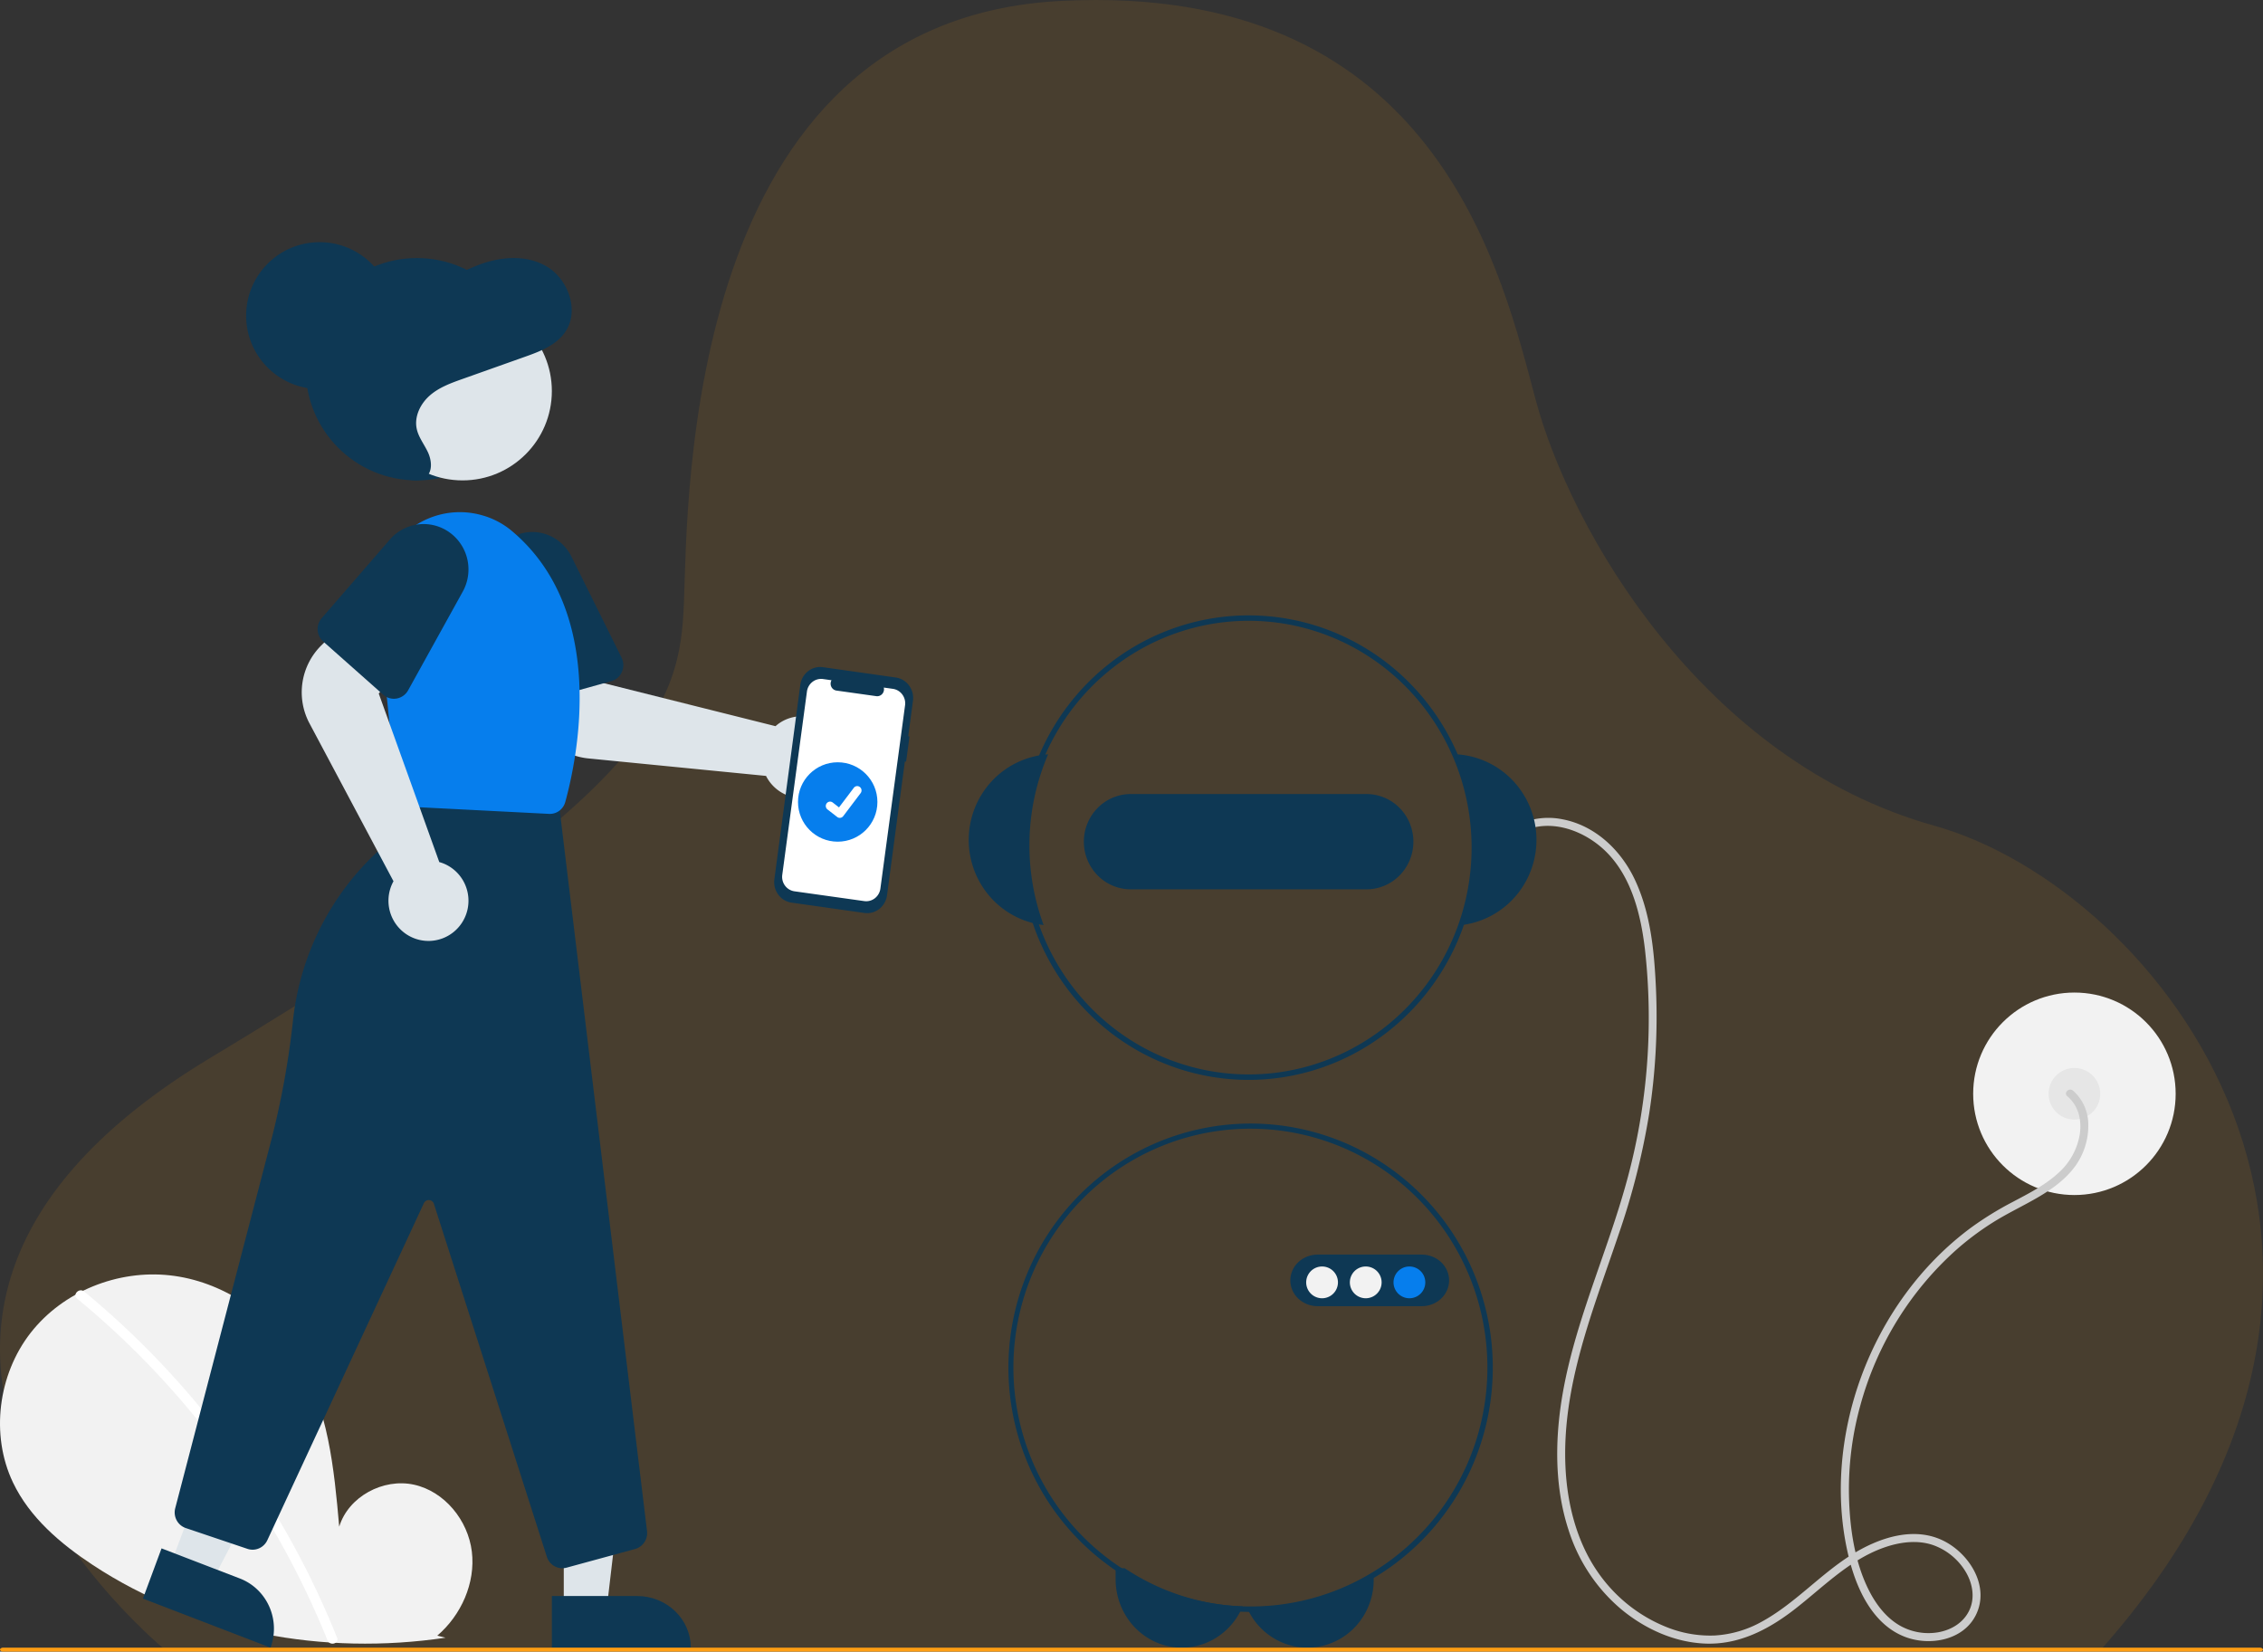
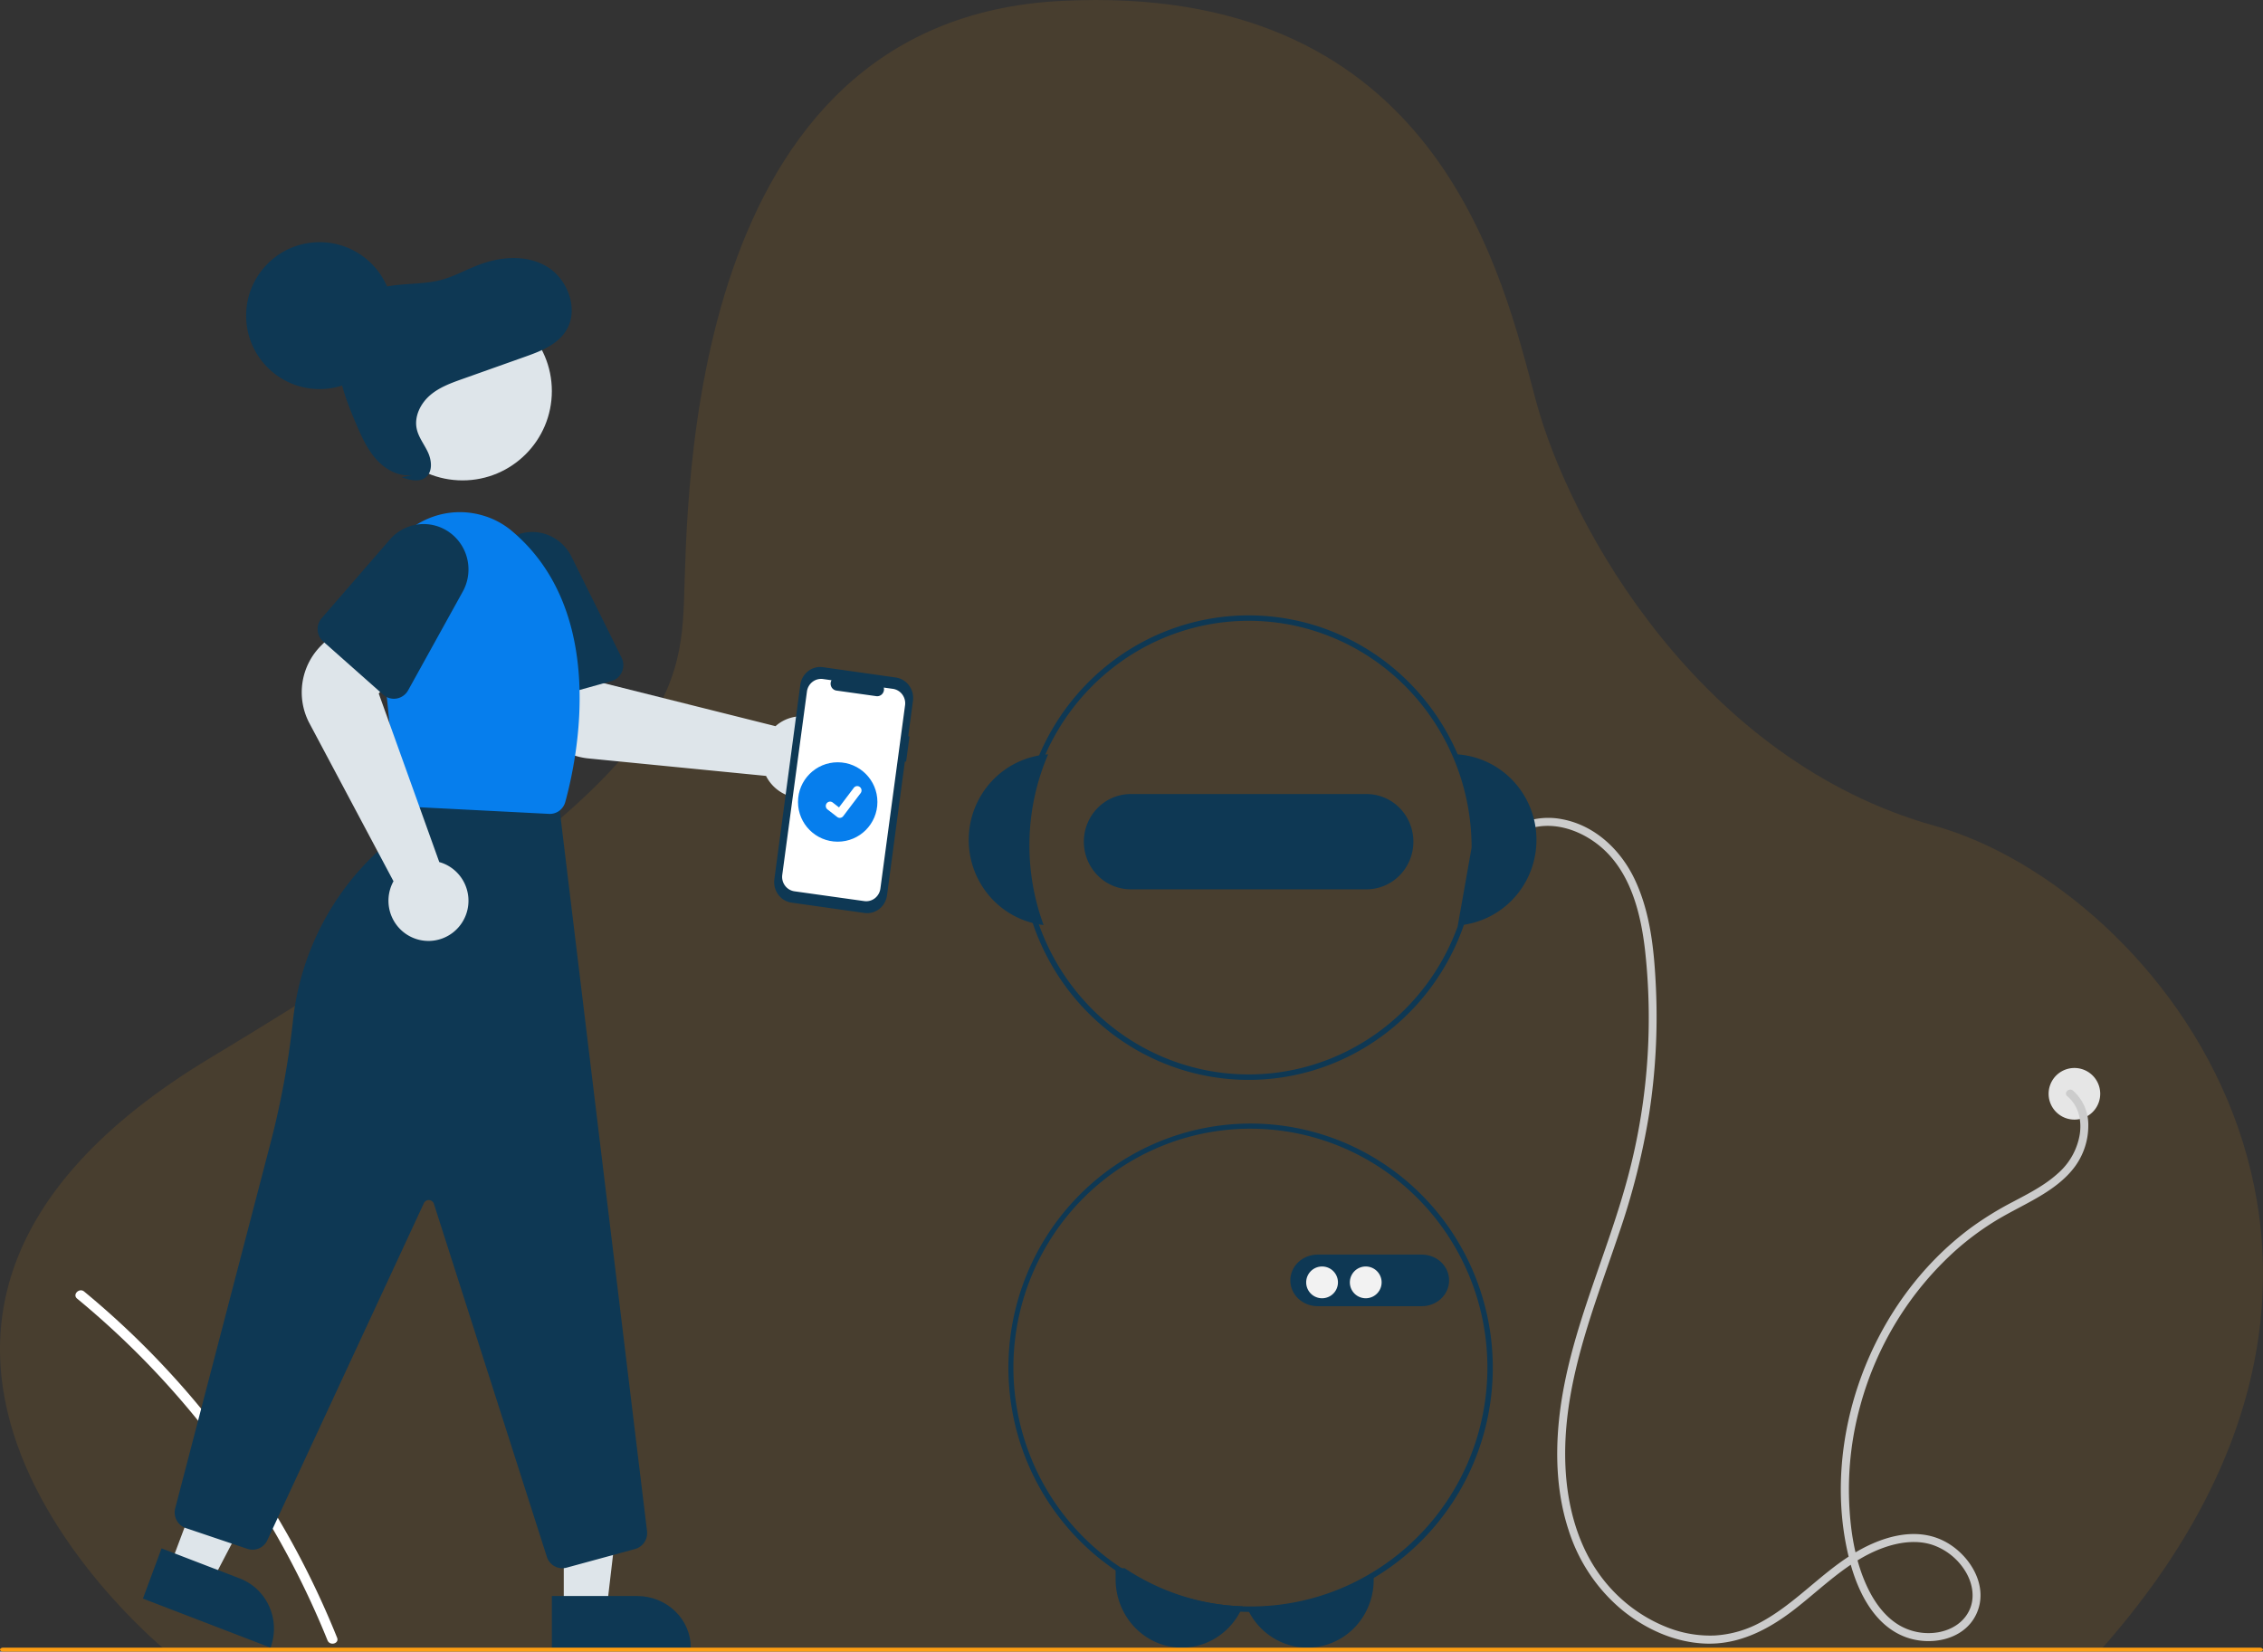
<svg xmlns="http://www.w3.org/2000/svg" width="570" height="416">
  <rect width="100%" height="100%" fill="#333333" stroke="none" />
  <g fill="none" fill-rule="evenodd">
    <path d="M386.826 100.788C395.436 133.012 428.54 191.57 487.28 208c56.323 15.753 130.321 108.39 41.456 208H42.118s-101.653-81.854 10.888-149.565c112.543-67.712 118.279-88.758 119.272-114.921.993-26.162.105-146.297 94.778-151.273 3.08-.162 6.092-.241 9.01-.241 86.743-.009 102.43 69.612 110.76 100.788" fill="#FE9E13" opacity=".102" />
-     <path d="M522.5 301c14.083 0 25.5-11.417 25.5-25.5S536.583 250 522.5 250 497 261.417 497 275.5s11.417 25.5 25.5 25.5z" fill="#F2F2F2" fill-rule="nonzero" />
    <path d="M522.5 282a6.5 6.5 0 1 0 0-13 6.5 6.5 0 0 0 0 13z" fill="#E6E6E6" fill-rule="nonzero" />
    <path d="M520.709 276.122c2.81 2.33 3.667 6.002 3.144 9.548a16.644 16.644 0 0 1-5.601 9.955c-3.343 3.019-7.42 5.058-11.353 7.147a82.348 82.348 0 0 0-10.393 6.41c-12.652 9.344-22.21 22.65-27.681 37.497-5.461 14.822-6.927 31.645-2.777 47.007 2.054 7.6 6.207 15.8 13.945 18.66 6.168 2.28 14.59.811 17.73-5.649 3.374-6.939-1.333-14.738-7.396-18.183-7.86-4.465-17.248-1.202-24.317 3.318-7.782 4.976-14.038 12.116-22.163 16.577a27.53 27.53 0 0 1-11.907 3.53 29.388 29.388 0 0 1-11.282-1.772c-7.498-2.776-13.952-7.867-18.458-14.559-5.16-7.623-7.47-16.967-7.892-26.122-.943-20.48 7.019-39.641 13.408-58.635a181.527 181.527 0 0 0 7.686-30.417 160.11 160.11 0 0 0 1.698-31.453c-.423-9.3-1.325-19.022-5.364-27.515-3.551-7.467-10.041-13.579-18.247-15.12a17.937 17.937 0 0 0-10.97 1.28c-1.17.543-.154 2.297 1.01 1.757 7.262-3.366 15.845-.09 21.209 5.344 6.263 6.347 8.563 15.72 9.584 24.368a155.3 155.3 0 0 1-5.317 61.02c-5.57 19.223-14.33 37.646-16.351 57.786-.923 9.191-.449 18.692 2.442 27.505 2.48 7.85 7.13 14.81 13.398 20.047 5.9 4.847 13.158 8.15 20.799 8.517 8.577.413 16.1-3.473 22.753-8.641 7.128-5.536 13.686-12.367 22.32-15.471 3.935-1.415 8.418-2.075 12.46-.713a15.686 15.686 0 0 1 8.308 6.788c1.756 2.966 2.403 6.674.801 9.86-1.506 2.995-4.445 4.728-7.627 5.32a14.6 14.6 0 0 1-9.825-1.695c-3.486-2.024-6.036-5.419-7.824-9.006-3.563-7.153-4.76-15.667-4.942-23.607a79.35 79.35 0 0 1 2.901-22.954c4.145-15.096 12.51-28.646 24.081-39.007a70.892 70.892 0 0 1 9.325-6.977c3.59-2.248 7.422-4.045 11.082-6.166 3.6-2.088 7.15-4.582 9.63-8.017a17.433 17.433 0 0 0 3.261-10.137 11.52 11.52 0 0 0-.96-4.872 11.364 11.364 0 0 0-2.913-3.992c-.99-.82-2.414.61-1.415 1.439z" fill="#CCC" fill-rule="nonzero" />
    <path d="M283.285 395c8.878 5.923 19.15 9.246 29.715 9.614-.189.462-.4.913-.635 1.352a17.114 17.114 0 0 1-5.079 5.896 16.35 16.35 0 0 1-8.481 3.099 16.25 16.25 0 0 1-8.807-1.897 16.908 16.908 0 0 1-6.572-6.342 17.643 17.643 0 0 1-2.426-8.943V395h2.285zM346 396v1.946a17.281 17.281 0 0 1-3.508 10.465 16.665 16.665 0 0 1-9.056 6.061 16.36 16.36 0 0 1-10.791-.893 16.825 16.825 0 0 1-7.983-7.471 14.242 14.242 0 0 1-.662-1.373c.488.013.969.02 1.457.02 10.776.014 21.347-3.017 30.543-8.755zM368.542 190.158A19.228 19.228 0 0 0 367 190a58.084 58.084 0 0 1 1.135 43 23.248 23.248 0 0 0 1.535-.24 21.37 21.37 0 0 0 12.619-7.686 21.732 21.732 0 0 0 4.703-14.098 21.714 21.714 0 0 0-5.443-13.824 21.34 21.34 0 0 0-13.007-6.994zM264 190a21.341 21.341 0 0 0-14.55 7.152 21.714 21.714 0 0 0-5.442 13.824 21.737 21.737 0 0 0 4.703 14.098 21.37 21.37 0 0 0 12.619 7.686c.51.096 1.02.178 1.535.24A58.083 58.083 0 0 1 264 190z" fill="#0E3854" fill-rule="nonzero" />
-     <path d="M367.54 190.91c-5.508-13.387-15.711-24.213-28.627-30.375a56.597 56.597 0 0 0-41.26-2.968c-13.64 4.253-25.238 13.511-32.542 25.977-7.305 12.466-9.794 27.25-6.984 41.479 2.809 14.228 10.717 26.887 22.188 35.515 11.47 8.629 25.683 12.611 39.878 11.174 14.195-1.436 27.358-8.19 36.932-18.949C366.699 242.004 372 228.009 372 213.495a59.462 59.462 0 0 0-4.46-22.584zm-.401 42.503c-4.891 13.377-14.527 24.407-27.01 30.918-12.483 6.512-26.91 8.034-40.44 4.266-13.53-3.766-25.186-12.55-32.67-24.62-7.485-12.072-10.258-26.556-7.772-40.602 2.484-14.047 10.047-26.638 21.199-35.296 11.152-8.658 25.085-12.756 39.058-11.487 13.973 1.27 26.972 7.814 36.44 18.345 9.468 10.531 14.719 24.286 14.719 38.558a58.125 58.125 0 0 1-3.524 19.918z" fill="#0E3854" fill-rule="nonzero" />
+     <path d="M367.54 190.91c-5.508-13.387-15.711-24.213-28.627-30.375a56.597 56.597 0 0 0-41.26-2.968c-13.64 4.253-25.238 13.511-32.542 25.977-7.305 12.466-9.794 27.25-6.984 41.479 2.809 14.228 10.717 26.887 22.188 35.515 11.47 8.629 25.683 12.611 39.878 11.174 14.195-1.436 27.358-8.19 36.932-18.949C366.699 242.004 372 228.009 372 213.495a59.462 59.462 0 0 0-4.46-22.584zm-.401 42.503c-4.891 13.377-14.527 24.407-27.01 30.918-12.483 6.512-26.91 8.034-40.44 4.266-13.53-3.766-25.186-12.55-32.67-24.62-7.485-12.072-10.258-26.556-7.772-40.602 2.484-14.047 10.047-26.638 21.199-35.296 11.152-8.658 25.085-12.756 39.058-11.487 13.973 1.27 26.972 7.814 36.44 18.345 9.468 10.531 14.719 24.286 14.719 38.558z" fill="#0E3854" fill-rule="nonzero" />
    <path d="M344.191 200H284.81a11.717 11.717 0 0 0-8.35 3.515A12.1 12.1 0 0 0 273 212a12.1 12.1 0 0 0 3.458 8.485 11.717 11.717 0 0 0 8.35 3.515h59.383c3.132 0 6.136-1.264 8.35-3.515A12.098 12.098 0 0 0 356 212c0-3.183-1.244-6.235-3.46-8.485a11.713 11.713 0 0 0-8.349-3.515zM314.985 283c-15.938.007-31.241 6.3-42.635 17.534-11.394 11.234-17.975 26.515-18.334 42.576-.36 16.062 5.53 31.627 16.41 43.367 10.88 11.74 25.885 18.723 41.807 19.455.644.034 1.295.054 1.946.054.27.014.535.014.806.014 16.183 0 31.702-6.48 43.144-18.013C369.572 376.454 376 360.811 376 344.5c0-16.31-6.428-31.954-17.871-43.487C346.687 289.48 331.168 283 314.985 283zm30.975 112.873a58.948 58.948 0 0 1-32.453 8.74c-.21 0-.42-.007-.63-.02-14.326-.503-27.995-6.184-38.508-16.007-10.512-9.822-17.167-23.13-18.748-37.49a60.531 60.531 0 0 1 10.138-40.722c8.122-11.907 20.222-20.47 34.09-24.125a59.264 59.264 0 0 1 41.443 4.218c12.864 6.376 23.021 17.205 28.617 30.508a60.618 60.618 0 0 1 1.858 41.942c-4.398 13.753-13.557 25.45-25.807 32.956z" fill="#0E3854" fill-rule="nonzero" />
    <path d="M358.11 329H331.89c-1.827 0-3.58-.685-4.872-1.903-1.291-1.22-2.017-2.872-2.017-4.597 0-1.724.726-3.377 2.017-4.596 1.293-1.219 3.045-1.904 4.872-1.904h26.222c1.827 0 3.58.685 4.87 1.904 1.293 1.22 2.019 2.872 2.019 4.596 0 1.725-.726 3.377-2.018 4.597-1.292 1.218-3.044 1.903-4.871 1.903z" fill="#0E3854" fill-rule="nonzero" />
    <path d="M333 327a4 4 0 1 0 0-8 4 4 0 0 0 0 8zM344 327a4 4 0 1 0 0-8 4 4 0 0 0 0 8z" fill="#F2F2F2" fill-rule="nonzero" />
-     <path d="M355 327a4 4 0 1 0 0-8 4 4 0 0 0 0 8z" fill="#067EED" fill-rule="nonzero" />
-     <path d="M110.136 411.988c6.016-5.142 9.67-13.267 8.712-21.176-.959-7.91-6.894-15.18-14.594-16.86-7.699-1.68-16.476 2.97-18.814 10.579-1.287-14.67-2.77-29.955-10.48-42.447-6.98-11.313-19.07-19.407-32.174-20.854-13.104-1.448-26.9 4.02-35.072 14.483-8.172 10.464-10.173 25.675-4.45 37.688 4.217 8.85 11.985 15.436 20.124 20.793 25.966 17.094 58.177 22.869 88.826 18.306l-2.078-.512z" fill="#F2F2F2" fill-rule="nonzero" />
    <path d="M21.193 325.305a216.241 216.241 0 0 1 29.963 30.11 220.842 220.842 0 0 1 23.628 35.39 220.926 220.926 0 0 1 10.119 21.681c.607 1.507-1.81 2.163-2.412.673a216.886 216.886 0 0 0-19.5-37.338 216.862 216.862 0 0 0-26.152-32.694 215.213 215.213 0 0 0-17.414-16.033c-1.248-1.028.53-2.809 1.768-1.79z" fill="#FFF" fill-rule="nonzero" />
-     <path d="M105 121c15.464 0 28-12.536 28-28s-12.536-28-28-28-28 12.536-28 28 12.536 28 28 28z" fill="#0E3854" fill-rule="nonzero" />
    <path d="M210.299 196.427a9.997 9.997 0 0 1-1.972 2.22 10.02 10.02 0 0 1-3.745 1.984 9.902 9.902 0 0 1-4.212.25 9.968 9.968 0 0 1-3.944-1.53 10.2 10.2 0 0 1-2.987-3.04 9.61 9.61 0 0 1-.494-.878l-44.823-4.41a16.37 16.37 0 0 1-9.493-4.322 16.95 16.95 0 0 1-5.085-9.247L131 163.775 148.493 161l3.14 10.957 43.701 10.948a9.708 9.708 0 0 1 1.074-.833 9.94 9.94 0 0 1 6.587-1.6 10.023 10.023 0 0 1 6.096 3.004 10.389 10.389 0 0 1 2.864 6.256 10.45 10.45 0 0 1-1.656 6.696z" fill="#DEE5EA" fill-rule="nonzero" />
    <path d="m154.025 171.545-19.04 5.312a3.916 3.916 0 0 1-3.052-.41 4.15 4.15 0 0 1-1.88-2.517l-6.67-25.496a11.787 11.787 0 0 1 .815-8.161c1.238-2.524 3.337-4.484 5.892-5.504a10.757 10.757 0 0 1 7.945-.018c2.559 1.008 4.667 2.959 5.916 5.477l12.606 25.411a4.267 4.267 0 0 1 .099 3.577 4.166 4.166 0 0 1-1.06 1.472 3.985 3.985 0 0 1-1.57.857z" fill="#0E3854" fill-rule="nonzero" />
    <path fill="#DEE5EA" fill-rule="nonzero" d="M142.003 405h10.839L158 361h-16z" />
    <path d="m174 414.998-34.999.002-.001-12.999 21.477-.001c3.586 0 7.026 1.369 9.561 3.807 2.536 2.438 3.962 5.744 3.962 9.19z" fill="#0E3854" fill-rule="nonzero" />
    <path fill="#DEE5EA" fill-rule="nonzero" d="M43 393.99 53.572 398 74 358.922 58.397 353z" />
    <path d="M68.144 415 36 402.644 40.69 390l19.724 7.582c3.294 1.266 5.959 3.813 7.408 7.079A13.738 13.738 0 0 1 68.144 415zM141.637 395a4.062 4.062 0 0 1-2.407-.793 4.14 4.14 0 0 1-1.484-2.074l-28.452-88.908a1.379 1.379 0 0 0-.461-.665 1.358 1.358 0 0 0-1.533-.1 1.385 1.385 0 0 0-.54.601l-39.431 84.892a4.12 4.12 0 0 1-2.094 2.044c-.921.4-1.956.444-2.907.124l-15.53-5.238a4.112 4.112 0 0 1-2.305-1.962 4.195 4.195 0 0 1-.359-3.026l24.154-92.576a213.081 213.081 0 0 0 5.462-29.855c1.694-16.586 9.379-31.954 21.581-43.16 5.328-4.94 8.791-11.6 9.797-18.841l.065-.463 35.373 5.652 22.406 184.997a4.206 4.206 0 0 1-.674 2.815 4.114 4.114 0 0 1-2.327 1.689l-17.264 4.703a4.066 4.066 0 0 1-1.07.144z" fill="#0E3854" fill-rule="nonzero" />
    <path d="M116.5 121c12.426 0 22.5-10.074 22.5-22.5S128.926 76 116.5 76 94 86.074 94 98.5s10.074 22.5 22.5 22.5z" fill="#DEE5EA" fill-rule="nonzero" />
    <path d="M138.498 205c-.07 0-.139-.001-.208-.004l-34.63-1.77a3.98 3.98 0 0 1-2.586-1.122 4.142 4.142 0 0 1-1.234-2.579l-4.732-47.095a21.668 21.668 0 0 1 1.414-10.146 21.24 21.24 0 0 1 5.896-8.292 20.653 20.653 0 0 1 9.011-4.513 20.405 20.405 0 0 1 10.031.315 20.049 20.049 0 0 1 7.41 3.892c24.36 20.426 16.505 57.436 13.517 68.292a4.114 4.114 0 0 1-1.444 2.183 3.968 3.968 0 0 1-2.445.839z" fill="#067EED" fill-rule="nonzero" />
    <path d="M107.902 237a10.078 10.078 0 0 1-6.589-2.484 10.15 10.15 0 0 1-3.467-7.508 10.15 10.15 0 0 1 .826-4.15 9.3 9.3 0 0 1 .442-.89l-21.195-39.83a16.635 16.635 0 0 1 2.998-19.563L90.658 153l11.938 13.095-7.195 8.59 15.246 42.454c.435.117.86.265 1.274.443 2.13.924 3.876 2.56 4.945 4.627a10.167 10.167 0 0 1 .923 6.726 10.135 10.135 0 0 1-3.515 5.8 10.05 10.05 0 0 1-6.372 2.265z" fill="#DEE5EA" fill-rule="nonzero" />
    <path d="m96.513 174.97-15.118-13.404a4.17 4.17 0 0 1-1.386-2.847 4.183 4.183 0 0 1 1.006-3.005l17.188-19.82a11.261 11.261 0 0 1 7.167-3.815c2.772-.332 5.57.386 7.85 2.015a11.436 11.436 0 0 1 4.5 6.808 11.536 11.536 0 0 1-1.159 8.106l-13.765 24.87a4.12 4.12 0 0 1-2.884 2.062 4.058 4.058 0 0 1-3.4-.97zM101.196 120.217c2.064.731 4.594 1.376 6.22-.14 1.585-1.482 1.296-4.19.362-6.186-.935-1.996-2.384-3.772-2.828-5.944-.636-3.113 1.01-6.347 3.36-8.376 2.35-2.03 5.306-3.096 8.194-4.122l15.837-5.626c3.92-1.393 8.145-3.03 10.338-6.695 3.175-5.303.273-12.885-4.935-15.98-5.206-3.094-11.782-2.518-17.4-.342-3.107 1.204-6.062 2.863-9.275 3.71-6.342 1.672-13.551.172-19.124 3.745-4.85 3.111-7.1 9.459-6.937 15.398.163 5.94 2.351 11.595 4.659 17.027 1.373 3.232 2.84 6.5 5.165 9.07 2.325 2.57 5.685 4.369 9.042 3.896l-2.678.565z" fill="#0E3854" fill-rule="nonzero" />
    <path d="M80.5 98C90.718 98 99 89.717 99 79.5S90.718 61 80.5 61C70.283 61 62 69.283 62 79.5S70.283 98 80.5 98zM229.08 185.495l-.317-.044 1.19-8.926a5.333 5.333 0 0 0-.98-3.861 5.036 5.036 0 0 0-3.343-2.016l-18.35-2.6a4.945 4.945 0 0 0-3.746 1.012 5.245 5.245 0 0 0-1.955 3.445l-6.532 48.97a5.333 5.333 0 0 0 .982 3.862 5.028 5.028 0 0 0 3.342 2.014l18.35 2.6a4.95 4.95 0 0 0 3.746-1.01 5.25 5.25 0 0 0 1.955-3.446l4.493-33.69.316.045.848-6.355z" fill="#0E3854" fill-rule="nonzero" />
    <path d="m224.888 173.501-2.283-.32a1.776 1.776 0 0 1-.38 1.597 1.72 1.72 0 0 1-.687.476c-.263.099-.546.13-.824.091l-10.022-1.406a1.702 1.702 0 0 1-1.304-.963 1.78 1.78 0 0 1 .055-1.642l-2.133-.3a3.546 3.546 0 0 0-2.667.714 3.65 3.65 0 0 0-.933 1.072 3.715 3.715 0 0 0-.459 1.357l-6.217 46.178c-.13.965.12 1.945.697 2.722a3.588 3.588 0 0 0 2.38 1.422l17.578 2.467a3.552 3.552 0 0 0 2.668-.713 3.696 3.696 0 0 0 1.392-2.43l6.217-46.178a3.735 3.735 0 0 0-.698-2.722 3.583 3.583 0 0 0-2.38-1.422z" fill="#FFF" fill-rule="nonzero" />
    <path d="M211 212c5.523 0 10-4.477 10-10s-4.477-10-10-10-10 4.477-10 10 4.477 10 10 10z" fill="#067EED" fill-rule="nonzero" />
    <path d="M211.525 206a1.059 1.059 0 0 1-.647-.218l-.012-.009-2.438-1.892a1.107 1.107 0 0 1 .114-1.826 1.057 1.057 0 0 1 .824-.109c.138.038.267.103.38.191l1.579 1.228 3.732-4.935c.087-.115.195-.21.318-.283a1.07 1.07 0 0 1 1.201.08l-.023.032.023-.031a1.108 1.108 0 0 1 .2 1.54l-4.389 5.804a1.093 1.093 0 0 1-.862.428z" fill="#FFF" fill-rule="nonzero" />
    <path d="M569.2 416H.797c-.212 0-.415-.053-.564-.147-.15-.094-.234-.22-.234-.353 0-.133.084-.26.234-.353.15-.094.352-.147.564-.147H569.2c.213 0 .416.053.566.146.15.094.235.221.235.354 0 .133-.085.26-.235.354-.15.093-.353.146-.566.146z" fill="#FE9E13" fill-rule="nonzero" />
  </g>
</svg>